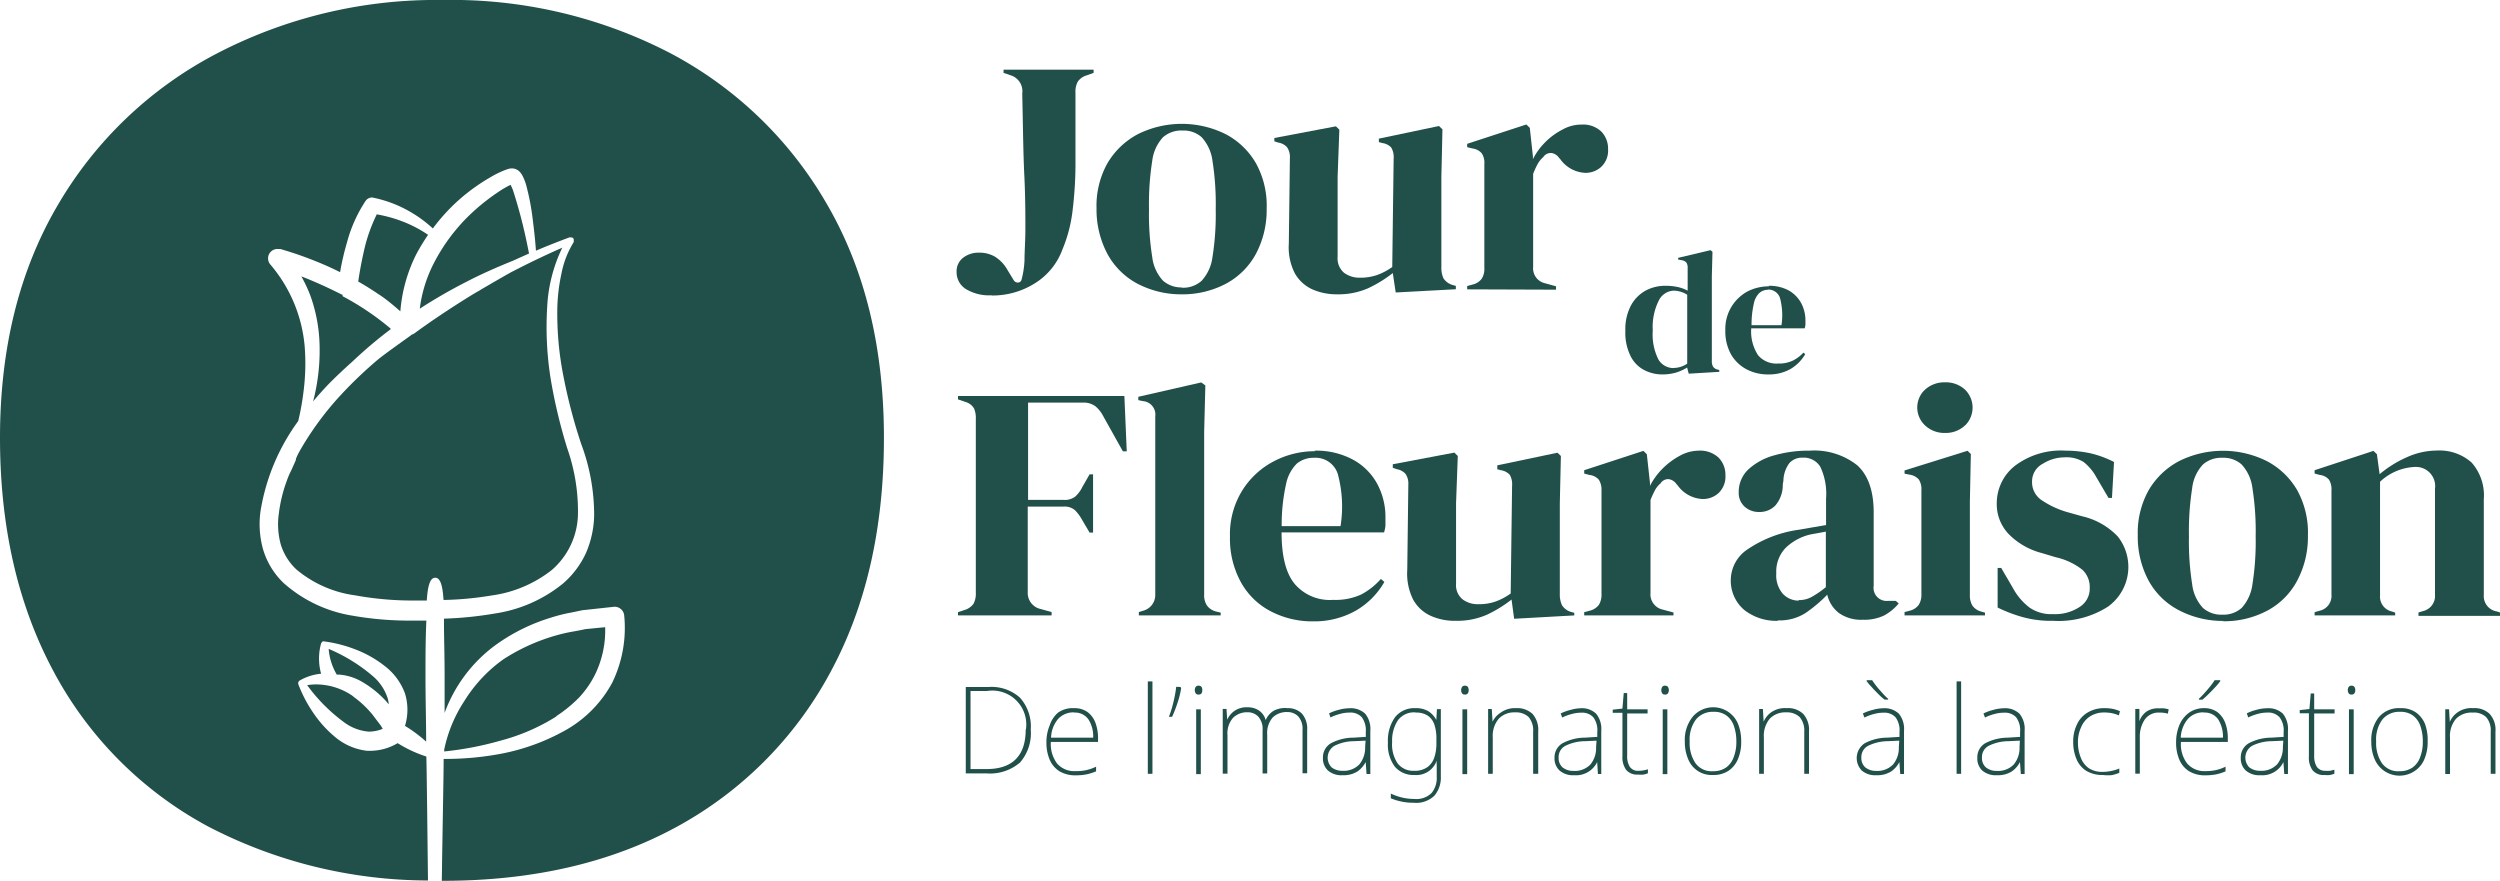
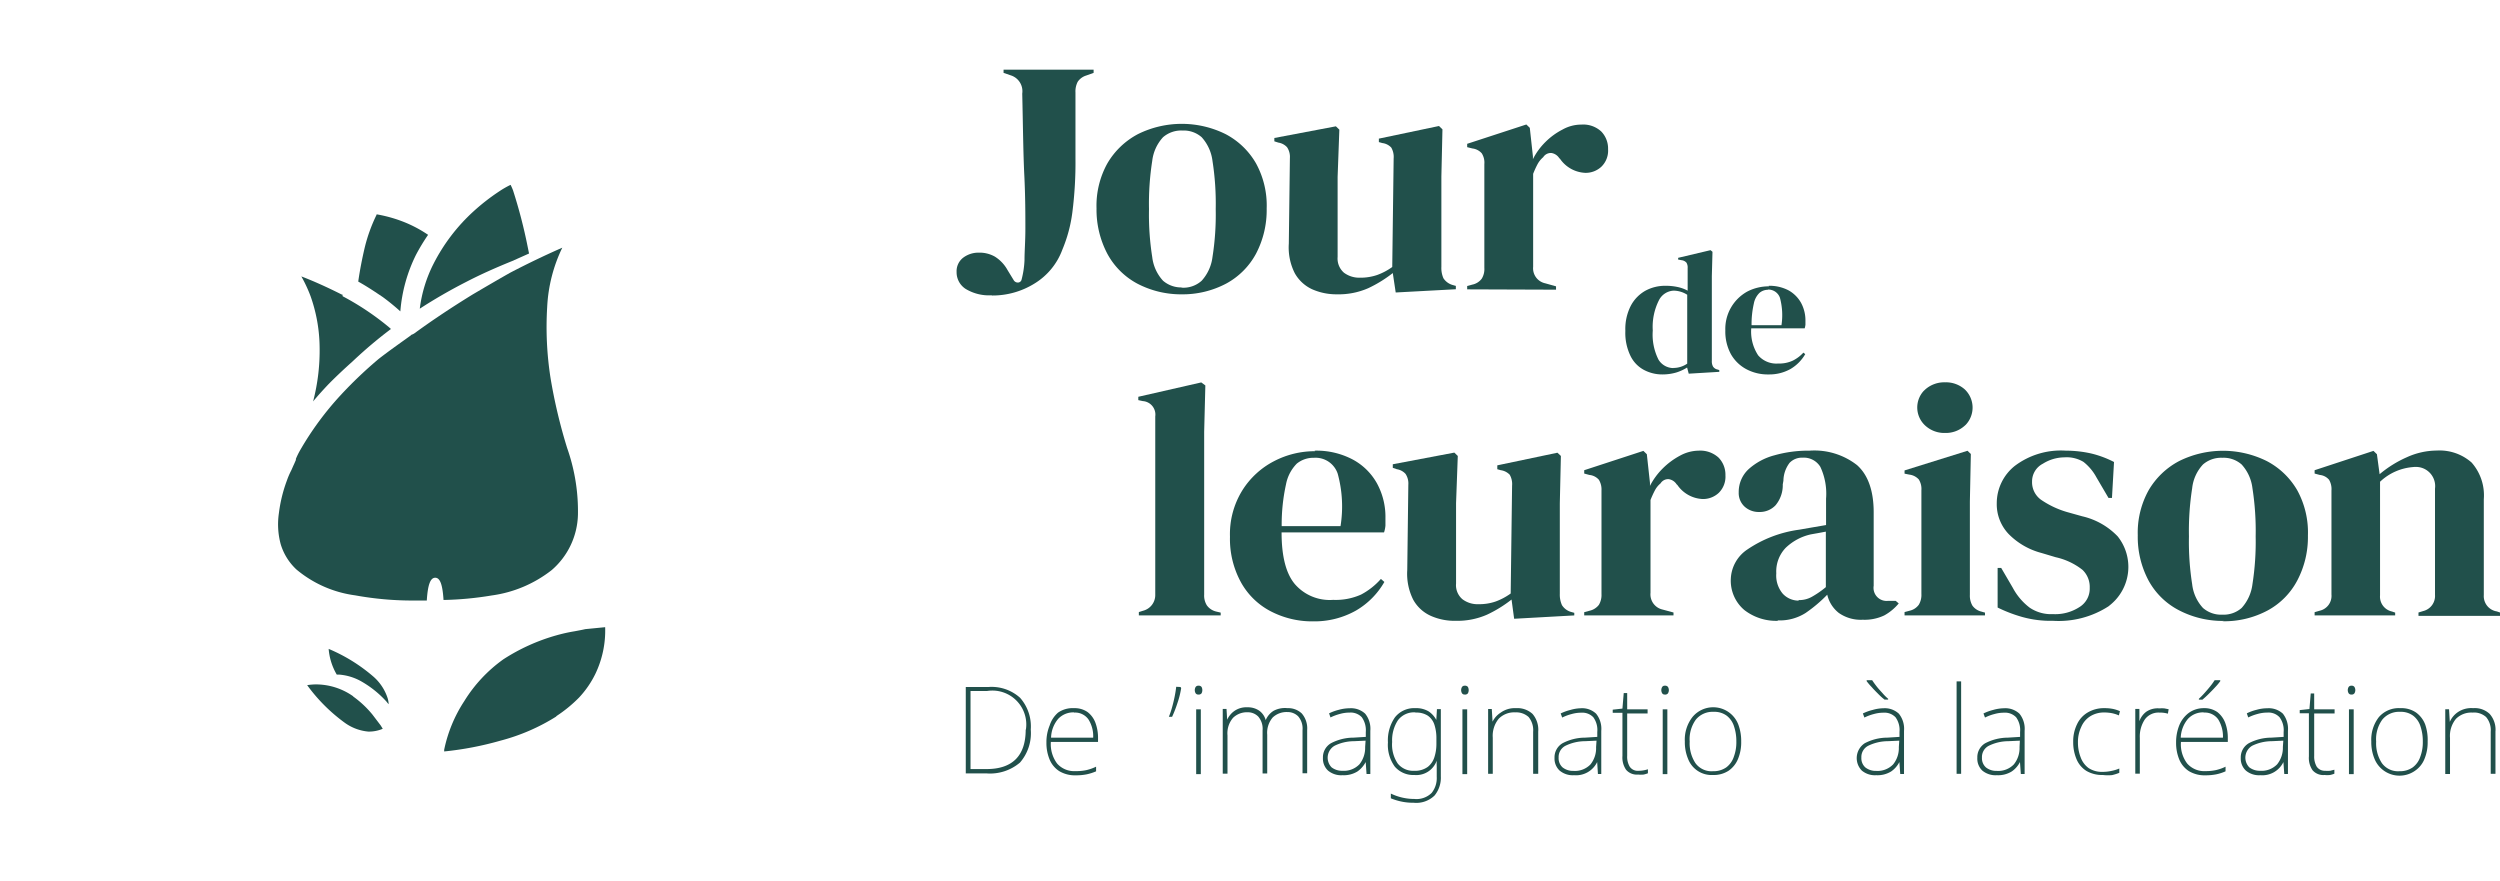
<svg xmlns="http://www.w3.org/2000/svg" viewBox="0 0 231.55 81.58" width="231.55" height="81.58">
  <defs>
    <style>.cls-1{fill:#21504b;}</style>
  </defs>
  <g id="Calque_8" data-name="Calque 8">
    <g id="Logo_Antoine" data-name="Logo Antoine">
      <path id="Tracé_1512" data-name="Tracé 1512" class="cls-1" d="M91.85,27.35a4.18,4.18,0,0,1-2.41-.59,1.83,1.83,0,0,1-.84-1.57,1.58,1.58,0,0,1,.62-1.33,2.36,2.36,0,0,1,1.45-.46,2.88,2.88,0,0,1,1.46.36A3.37,3.37,0,0,1,93.31,25l.58.95a.44.44,0,0,0,.39.22.35.35,0,0,0,.34-.28,8.42,8.42,0,0,0,.27-1.8c0-.79.08-1.76.08-2.89,0-1.29,0-3-.1-5s-.12-4.55-.19-7.53a1.54,1.54,0,0,0-1-1.67l-.73-.25v-.3h8.34v.3l-.7.25a1.47,1.47,0,0,0-.77.57,1.94,1.94,0,0,0-.21,1v6.11a36.13,36.13,0,0,1-.29,5,13.19,13.19,0,0,1-.92,3.43,6.17,6.17,0,0,1-2.6,3.16,7.36,7.36,0,0,1-3.93,1.1" />
      <path id="Tracé_1513" data-name="Tracé 1513" class="cls-1" d="M109.52,27.26a8.73,8.73,0,0,1-4.2-1,6.79,6.79,0,0,1-2.76-2.76,8.76,8.76,0,0,1-1-4.2,8.08,8.08,0,0,1,1-4.16,7.14,7.14,0,0,1,2.84-2.72,9.14,9.14,0,0,1,8.11,0,7,7,0,0,1,2.81,2.69,8.11,8.11,0,0,1,1,4.2,8.69,8.69,0,0,1-1,4.21,6.82,6.82,0,0,1-2.74,2.74,8.62,8.62,0,0,1-4.19,1m0-.62A2.52,2.52,0,0,0,111.3,26a4,4,0,0,0,1-2.19,25.36,25.36,0,0,0,.3-4.44,25.71,25.71,0,0,0-.3-4.47,4,4,0,0,0-1-2.19,2.52,2.52,0,0,0-1.78-.62,2.57,2.57,0,0,0-1.8.62,3.9,3.9,0,0,0-1,2.19,25.71,25.71,0,0,0-.3,4.47,25.36,25.36,0,0,0,.3,4.44,3.9,3.9,0,0,0,1,2.19,2.57,2.57,0,0,0,1.8.62" />
      <path id="Tracé_1514" data-name="Tracé 1514" class="cls-1" d="M123.83,27.26a5.57,5.57,0,0,1-2.28-.46,3.54,3.54,0,0,1-1.63-1.5,5.28,5.28,0,0,1-.55-2.73l.1-7.93a1.6,1.6,0,0,0-.26-1,1.37,1.37,0,0,0-.8-.43l-.38-.12v-.31l5.7-1.08.32.31-.16,4.38V23.8a1.74,1.74,0,0,0,.59,1.46,2.37,2.37,0,0,0,1.48.46,4.77,4.77,0,0,0,1.59-.25,5.69,5.69,0,0,0,1.4-.74l.13-10.06a1.72,1.72,0,0,0-.22-1,1.36,1.36,0,0,0-.83-.42l-.32-.09v-.32l5.57-1.17.32.31-.1,4.38v8.36a2.36,2.36,0,0,0,.19,1.05,1.51,1.51,0,0,0,.83.62l.32.09v.31l-5.57.3L129,25.29a11.75,11.75,0,0,1-2.27,1.4,6.82,6.82,0,0,1-2.89.57" />
      <path id="Tracé_1515" data-name="Tracé 1515" class="cls-1" d="M135.89,26.8v-.31l.48-.13a1.45,1.45,0,0,0,.87-.55,1.7,1.7,0,0,0,.24-1V15.2a1.6,1.6,0,0,0-.24-1,1.37,1.37,0,0,0-.87-.45l-.48-.12v-.31l5.48-1.79.32.31.29,2.65v.25a6.08,6.08,0,0,1,1.16-1.59A6.31,6.31,0,0,1,144.72,12a3.56,3.56,0,0,1,1.74-.46,2.46,2.46,0,0,1,1.85.64,2.27,2.27,0,0,1,.63,1.64,2.07,2.07,0,0,1-.62,1.62,2.13,2.13,0,0,1-1.48.57,3,3,0,0,1-2.35-1.3l-.07-.06a1.06,1.06,0,0,0-.73-.48.84.84,0,0,0-.76.39,2.27,2.27,0,0,0-.53.66,8.76,8.76,0,0,0-.4.88v8.61a1.42,1.42,0,0,0,1.12,1.53l1,.28v.31Z" />
      <path id="Tracé_1516" data-name="Tracé 1516" class="cls-1" d="M154,34.68a3.61,3.61,0,0,1-1.76-.43A2.91,2.91,0,0,1,151,32.93a4.88,4.88,0,0,1-.46-2.29,4.7,4.7,0,0,1,.51-2.33,3.43,3.43,0,0,1,1.36-1.39,3.82,3.82,0,0,1,1.84-.45,5.25,5.25,0,0,1,1.12.11,3.53,3.53,0,0,1,.94.34V24.83a.86.86,0,0,0-.11-.5.7.7,0,0,0-.45-.23l-.32-.06v-.16l3-.71.18.15-.06,2.25v7.86a1,1,0,0,0,.11.52.66.66,0,0,0,.44.28l.14.05v.16l-2.83.17-.15-.57a4.26,4.26,0,0,1-1,.46,4.53,4.53,0,0,1-1.27.18m1-.6a2.25,2.25,0,0,0,1.28-.4V27.3a2.38,2.38,0,0,0-1.26-.38,1.61,1.61,0,0,0-1.36.89,5.45,5.45,0,0,0-.57,2.8,5.14,5.14,0,0,0,.53,2.7,1.62,1.62,0,0,0,1.38.78" />
      <path id="Tracé_1517" data-name="Tracé 1517" class="cls-1" d="M163.81,26.47a3.8,3.8,0,0,1,1.84.42,3,3,0,0,1,1.17,1.17,3.42,3.42,0,0,1,.4,1.66c0,.12,0,.24,0,.36a1.94,1.94,0,0,1-.07.33H162.2a4,4,0,0,0,.64,2.5,2.23,2.23,0,0,0,1.85.76,3,3,0,0,0,1.34-.26,3.33,3.33,0,0,0,1-.75l.17.14a3.78,3.78,0,0,1-1.37,1.38,4,4,0,0,1-2,.5,4.21,4.21,0,0,1-2.09-.49,3.57,3.57,0,0,1-1.43-1.4,4.41,4.41,0,0,1-.51-2.19A3.95,3.95,0,0,1,161.84,27a4.34,4.34,0,0,1,2-.48m-.05.32a1.22,1.22,0,0,0-.82.28,1.85,1.85,0,0,0-.53,1,8.56,8.56,0,0,0-.21,2H165a6.18,6.18,0,0,0-.14-2.53,1.14,1.14,0,0,0-1.14-.77" />
-       <path id="Tracé_1518" data-name="Tracé 1518" class="cls-1" d="M88.73,57v-.3l.57-.19a1.6,1.6,0,0,0,.86-.58,1.92,1.92,0,0,0,.22-1c0-1.24,0-2.48,0-3.74V42.53c0-1.24,0-2.48,0-3.71a2.23,2.23,0,0,0-.17-1,1.35,1.35,0,0,0-.78-.59l-.7-.24v-.31h15.41l.22,5.12H104l-1.81-3.24a3,3,0,0,0-.73-.93,1.81,1.81,0,0,0-1.15-.34H95.22q0,2.19,0,4.47v4.54H98.5A1.6,1.6,0,0,0,99.58,46a2.94,2.94,0,0,0,.67-.9l.67-1.17h.32v5.4h-.32l-.69-1.17a4.17,4.17,0,0,0-.66-.9,1.46,1.46,0,0,0-1.06-.34H95.19V51q0,2,0,3.84a1.52,1.52,0,0,0,1.21,1.57l1,.28V57Z" />
      <path id="Tracé_1519" data-name="Tracé 1519" class="cls-1" d="M105.48,57v-.31l.38-.12A1.5,1.5,0,0,0,107,55.07V38.57a1.25,1.25,0,0,0-1.15-1.42l-.42-.09v-.31l5.83-1.33.38.28L111.53,40V50.56c0,.77,0,1.52,0,2.27s0,1.5,0,2.24a1.72,1.72,0,0,0,.25,1,1.48,1.48,0,0,0,.86.57l.42.1V57Z" />
      <path id="Tracé_1520" data-name="Tracé 1520" class="cls-1" d="M121.76,41.74a7.2,7.2,0,0,1,3.53.82,5.59,5.59,0,0,1,2.25,2.22,6.48,6.48,0,0,1,.78,3.2c0,.22,0,.46,0,.7a2.83,2.83,0,0,1-.13.63h-9.49q0,3.33,1.23,4.79a4.27,4.27,0,0,0,3.55,1.46,5.74,5.74,0,0,0,2.58-.49,6.49,6.49,0,0,0,1.84-1.45l.32.28a7.19,7.19,0,0,1-2.63,2.65,7.81,7.81,0,0,1-3.93,1,8.32,8.32,0,0,1-4-.95,6.66,6.66,0,0,1-2.74-2.7,8.36,8.36,0,0,1-1-4.19,7.69,7.69,0,0,1,1.15-4.3,7.56,7.56,0,0,1,2.94-2.7,8.15,8.15,0,0,1,3.78-.92m-.1.61a2.44,2.44,0,0,0-1.58.54,3.71,3.71,0,0,0-1,1.92,17.3,17.3,0,0,0-.4,3.87h5.45a11.51,11.51,0,0,0-.26-4.85,2.16,2.16,0,0,0-2.19-1.48" />
      <path id="Tracé_1521" data-name="Tracé 1521" class="cls-1" d="M134.8,57.5a5.41,5.41,0,0,1-2.28-.46,3.49,3.49,0,0,1-1.63-1.5,5.34,5.34,0,0,1-.55-2.73l.1-7.92a1.6,1.6,0,0,0-.26-1,1.37,1.37,0,0,0-.8-.43l-.38-.13V43l5.7-1.08.32.31-.16,4.38v7.44a1.71,1.71,0,0,0,.59,1.45,2.31,2.31,0,0,0,1.48.46,4.62,4.62,0,0,0,1.6-.25,5.81,5.81,0,0,0,1.39-.74l.13-10a1.73,1.73,0,0,0-.22-1,1.41,1.41,0,0,0-.83-.42l-.32-.09V43.1l5.57-1.17.32.3-.1,4.39V55a2.37,2.37,0,0,0,.2,1.05,1.46,1.46,0,0,0,.82.62l.32.09V57l-5.57.31L140,55.53a11.75,11.75,0,0,1-2.27,1.4,6.85,6.85,0,0,1-2.89.57" />
      <path id="Tracé_1522" data-name="Tracé 1522" class="cls-1" d="M146.73,57v-.3l.48-.13a1.5,1.5,0,0,0,.88-.55,1.78,1.78,0,0,0,.24-1V45.44a1.74,1.74,0,0,0-.24-1,1.33,1.33,0,0,0-.88-.45l-.48-.13v-.31l5.48-1.79.32.31.29,2.66V45A6.42,6.42,0,0,1,154,43.39a6.77,6.77,0,0,1,1.59-1.18,3.69,3.69,0,0,1,1.74-.47,2.51,2.51,0,0,1,1.85.65,2.27,2.27,0,0,1,.63,1.64,2.1,2.1,0,0,1-.62,1.62,2.13,2.13,0,0,1-1.48.57,3,3,0,0,1-2.35-1.3l-.07-.06a1.06,1.06,0,0,0-.73-.48.83.83,0,0,0-.76.39,2.12,2.12,0,0,0-.53.66,8.76,8.76,0,0,0-.4.88v8.6A1.44,1.44,0,0,0,154,56.46l1,.27V57Z" />
      <path id="Tracé_1523" data-name="Tracé 1523" class="cls-1" d="M164.67,57.5a4.8,4.8,0,0,1-3.11-1,3.56,3.56,0,0,1-1.25-2.93,3.43,3.43,0,0,1,1.52-2.67,11.19,11.19,0,0,1,4.81-1.84l1.15-.2,1.34-.23V46.18a5.84,5.84,0,0,0-.53-2.94,1.79,1.79,0,0,0-1.64-.85,1.58,1.58,0,0,0-1.21.48,2.81,2.81,0,0,0-.57,1.65l-.06.34a2.9,2.9,0,0,1-.67,1.94,2,2,0,0,1-1.5.62,1.94,1.94,0,0,1-1.37-.5,1.71,1.71,0,0,1-.54-1.33,2.87,2.87,0,0,1,.91-2.13,5.78,5.78,0,0,1,2.4-1.29,11.52,11.52,0,0,1,3.25-.43A6.42,6.42,0,0,1,172,43.08c1,.89,1.54,2.35,1.54,4.36v6.82a1.21,1.21,0,0,0,1.34,1.39h.7l.28.24A4.7,4.7,0,0,1,174.52,57a4.25,4.25,0,0,1-2,.4,3.53,3.53,0,0,1-2.21-.63,3,3,0,0,1-1.07-1.69,13.14,13.14,0,0,1-2,1.69,4.47,4.47,0,0,1-2.59.69m1.94-1.88a2.39,2.39,0,0,0,1.2-.29,8.59,8.59,0,0,0,1.32-.91V49.24l-.64.12-.73.13a4.89,4.89,0,0,0-2.35,1.25,3.16,3.16,0,0,0-.87,2.36,2.61,2.61,0,0,0,.6,1.89,2,2,0,0,0,1.47.64" />
      <path id="Tracé_1524" data-name="Tracé 1524" class="cls-1" d="M176.4,57v-.31l.45-.12a1.45,1.45,0,0,0,.87-.56,1.76,1.76,0,0,0,.24-1V45.41a1.65,1.65,0,0,0-.24-1,1.39,1.39,0,0,0-.87-.45l-.45-.09v-.3l5.83-1.82.31.3-.09,4.39V55.1a1.82,1.82,0,0,0,.24,1,1.45,1.45,0,0,0,.84.55l.32.09V57Zm3.76-16.9a2.61,2.61,0,0,1-1.83-.67,2.27,2.27,0,0,1-.16-3.22l.16-.15a2.66,2.66,0,0,1,1.83-.65,2.62,2.62,0,0,1,1.81.65,2.32,2.32,0,0,1,.11,3.27l-.11.1a2.59,2.59,0,0,1-1.81.67" />
      <path id="Tracé_1525" data-name="Tracé 1525" class="cls-1" d="M190.12,57.5a9.78,9.78,0,0,1-2.8-.35,13.31,13.31,0,0,1-2.3-.88l0-3.67h.33l1.08,1.85A5.61,5.61,0,0,0,188,56.29a3.54,3.54,0,0,0,2.15.59,4.12,4.12,0,0,0,2.46-.66,2,2,0,0,0,.94-1.77,2.19,2.19,0,0,0-.67-1.67,6.17,6.17,0,0,0-2.48-1.17l-1.34-.4a6.61,6.61,0,0,1-3-1.73,4,4,0,0,1-1.12-2.87,4.42,4.42,0,0,1,1.66-3.45,7.08,7.08,0,0,1,4.74-1.42,10.76,10.76,0,0,1,2.34.26,9.32,9.32,0,0,1,2.12.79l-.19,3.33h-.32l-1.12-1.91a4.58,4.58,0,0,0-1.2-1.43,3,3,0,0,0-1.76-.42,3.79,3.79,0,0,0-2,.59,1.84,1.84,0,0,0-1,1.66,2,2,0,0,0,.82,1.67,8.41,8.41,0,0,0,2.4,1.14l1.43.4a6.59,6.59,0,0,1,3.28,1.86,4.53,4.53,0,0,1-.72,6.37l-.12.1a8.51,8.51,0,0,1-5.14,1.35" />
      <path id="Tracé_1526" data-name="Tracé 1526" class="cls-1" d="M206,57.51a8.8,8.8,0,0,1-4.21-1A6.73,6.73,0,0,1,199,53.77a8.58,8.58,0,0,1-1-4.19,8.08,8.08,0,0,1,1-4.16,7.08,7.08,0,0,1,2.84-2.72,9.12,9.12,0,0,1,8.1,0,7,7,0,0,1,2.82,2.69,8.11,8.11,0,0,1,1,4.2,8.63,8.63,0,0,1-1,4.2,6.7,6.7,0,0,1-2.73,2.75,8.54,8.54,0,0,1-4.2,1m0-.61a2.53,2.53,0,0,0,1.79-.62,4,4,0,0,0,1-2.19,25.43,25.43,0,0,0,.3-4.44,25.71,25.71,0,0,0-.3-4.47,3.94,3.94,0,0,0-1-2.19,2.53,2.53,0,0,0-1.79-.62,2.56,2.56,0,0,0-1.79.62,3.81,3.81,0,0,0-1,2.19,25.71,25.71,0,0,0-.3,4.47,25.43,25.43,0,0,0,.3,4.44,3.87,3.87,0,0,0,1,2.19,2.55,2.55,0,0,0,1.79.62" />
      <path id="Tracé_1527" data-name="Tracé 1527" class="cls-1" d="M214.38,57v-.3l.45-.13a1.41,1.41,0,0,0,1.11-1.51V45.44a1.72,1.72,0,0,0-.22-1,1.28,1.28,0,0,0-.86-.45l-.48-.13v-.31l5.45-1.79.32.31.25,1.85a10.44,10.44,0,0,1,2.52-1.57,6.79,6.79,0,0,1,2.77-.62,4.48,4.48,0,0,1,3.23,1.11,4.59,4.59,0,0,1,1.13,3.4v8.88a1.43,1.43,0,0,0,1.21,1.51l.29.1v.31H224v-.31l.42-.13a1.44,1.44,0,0,0,1.11-1.51V45.26a1.78,1.78,0,0,0-1.54-2,2.09,2.09,0,0,0-.5,0,5,5,0,0,0-3.05,1.36V55.13a1.41,1.41,0,0,0,1.11,1.51l.29.1V57Z" />
      <path id="Tracé_1552" data-name="Tracé 1552" class="cls-1" d="M47.59,24.11,49,23.48l-.13-.64a46.71,46.71,0,0,0-1.35-5.2,4.83,4.83,0,0,0-.23-.52,8.56,8.56,0,0,0-1.06.61,19.4,19.4,0,0,0-2.42,1.89,17,17,0,0,0-3.66,4.82,12.58,12.58,0,0,0-1.27,4.15,48.48,48.48,0,0,1,4.28-2.47c1.31-.68,2.71-1.31,4.42-2" />
      <path id="Tracé_1553" data-name="Tracé 1553" class="cls-1" d="M31.71,27.27a.11.11,0,0,1-.08,0h0c-1.27-.64-2.52-1.21-3.72-1.67a13.11,13.11,0,0,1,.85,1.82A14.51,14.51,0,0,1,29.6,32,18.66,18.66,0,0,1,29,37.18c.45-.55.94-1.08,1.43-1.6.72-.73,1.47-1.43,2.23-2.11a41.33,41.33,0,0,1,3.55-3l-.19-.17a25,25,0,0,0-4.28-2.86Z" />
      <path id="Tracé_1554" data-name="Tracé 1554" class="cls-1" d="M32.71,64.49a6,6,0,0,0-3.39-1.1,5.1,5.1,0,0,0-.87.07,15.74,15.74,0,0,0,3.48,3.48,4.41,4.41,0,0,0,2.18.82,3.27,3.27,0,0,0,1.34-.26l-.19-.31-.76-1a9.2,9.2,0,0,0-1.79-1.68" />
      <path id="Tracé_1555" data-name="Tracé 1555" class="cls-1" d="M34.88,19.89a14.9,14.9,0,0,0-1.09,3c-.25,1.06-.46,2.13-.61,3.19.61.34,1.21.72,1.79,1.11l.48.32a20.57,20.57,0,0,1,1.63,1.33,14.28,14.28,0,0,1,1.45-5.24,18.19,18.19,0,0,1,1.12-1.85,11.6,11.6,0,0,0-2.14-1.15,12.73,12.73,0,0,0-2.63-.75" />
      <path id="Tracé_1556" data-name="Tracé 1556" class="cls-1" d="M27.42,42.57c-.09.2-.16.38-.25.56l-.18.41a7.35,7.35,0,0,0-.43,1,13.25,13.25,0,0,0-.73,3A7.06,7.06,0,0,0,26,50.41a5.28,5.28,0,0,0,1.46,2.34,10.65,10.65,0,0,0,5.43,2.39,29.51,29.51,0,0,0,5.55.48h1.09c.09-1.46.33-2.11.78-2.11s.68.63.77,2.06a30.46,30.46,0,0,0,4.47-.42A11.5,11.5,0,0,0,51.1,52.8a7,7,0,0,0,2.43-5.15,17.61,17.61,0,0,0-1-6.15A49.21,49.21,0,0,1,51,35.07a30.63,30.63,0,0,1-.32-6.63,14.2,14.2,0,0,1,1.4-5.5c-1.64.72-3.26,1.5-4.83,2.32-1.15.65-2.31,1.33-3.45,2-1.92,1.18-3.76,2.4-5.44,3.63a1.23,1.23,0,0,1-.26.12l-.07.07c-1,.72-2,1.42-2.94,2.15a38.69,38.69,0,0,0-3.53,3.36,28.32,28.32,0,0,0-3.75,5.09,6.84,6.84,0,0,0-.42.86" />
      <path id="Tracé_1557" data-name="Tracé 1557" class="cls-1" d="M51.51,66.34a12.62,12.62,0,0,0,2.12-1.73,8.91,8.91,0,0,0,1.51-2.19,9.28,9.28,0,0,0,.91-4.33l-1.84.18c-.29.07-.63.13-1,.2a15.34,15.34,0,0,0-1.66.37,18,18,0,0,0-4.92,2.22A13.38,13.38,0,0,0,43,64.94a13,13,0,0,0-1.86,4.5v.16a29.79,29.79,0,0,0,5.21-1,18.44,18.44,0,0,0,5.19-2.25" />
      <path id="Tracé_1558" data-name="Tracé 1558" class="cls-1" d="M36,65.22a2.35,2.35,0,0,0-.09-.53,4.48,4.48,0,0,0-1.3-2,15.5,15.5,0,0,0-4.17-2.59,5.58,5.58,0,0,0,.75,2.38l.21,0a4.94,4.94,0,0,1,2.15.68A9.36,9.36,0,0,1,35.81,65a1.46,1.46,0,0,0,.16.19" />
-       <path id="Tracé_1559" data-name="Tracé 1559" class="cls-1" d="M76.55,18.84A36.24,36.24,0,0,0,62,4.88,44,44,0,0,0,41,0,44,44,0,0,0,20,5,36.64,36.64,0,0,0,5.35,19Q0,28.11,0,40.55T5,62.26A34.93,34.93,0,0,0,19.28,76.55a44.27,44.27,0,0,0,20.36,5c-.06-5.09-.11-9.84-.15-11.48a11.72,11.72,0,0,1-2.66-1.24,5,5,0,0,1-2.5.71H34a5.6,5.6,0,0,1-3-1.31A10.56,10.56,0,0,1,29,66a12.62,12.62,0,0,1-1.36-2.6.31.31,0,0,1,.1-.36,4.88,4.88,0,0,1,2-.64,5.26,5.26,0,0,1,0-2.81.86.86,0,0,1,.14-.18.32.32,0,0,1,.16,0,12.44,12.44,0,0,1,2.88.74,10.23,10.23,0,0,1,2.64,1.48,5.66,5.66,0,0,1,1.95,2.6,5.11,5.11,0,0,1,0,3l.21.13a13.23,13.23,0,0,1,1.75,1.33c0-1.95-.06-3.91-.06-5.87,0-2.17,0-3.47.08-5.34h-.23l-1.13,0a30.55,30.55,0,0,1-5.56-.47A12.58,12.58,0,0,1,26.27,54a7.08,7.08,0,0,1-1.91-3.14,8.64,8.64,0,0,1-.22-3.58A19.32,19.32,0,0,1,27.62,39a23.38,23.38,0,0,0,.48-2.63,20.43,20.43,0,0,0,.12-4.28,13.46,13.46,0,0,0-3.17-7.58.87.87,0,0,1,.67-1.45l.23,0a32.73,32.73,0,0,1,3.33,1.15c.7.28,1.43.6,2.22,1a24,24,0,0,1,.64-2.76,13,13,0,0,1,1.72-3.84.74.74,0,0,1,.61-.32A11.41,11.41,0,0,1,38,19.62a11.61,11.61,0,0,1,2.09,1.54,17.5,17.5,0,0,1,2.58-2.79,18,18,0,0,1,2.73-1.94,8.68,8.68,0,0,1,1.6-.76,1.76,1.76,0,0,1,.33-.07h0a1,1,0,0,1,.72.23,1.59,1.59,0,0,1,.39.54,4.54,4.54,0,0,1,.32.87,22.51,22.51,0,0,1,.6,3.24c.13,1,.22,1.9.28,2.74,1-.43,2.07-.85,3.12-1.24L53,22s.14.07.14.18v.24A8.58,8.58,0,0,0,52,25.35a16.74,16.74,0,0,0-.38,3.15,29.61,29.61,0,0,0,.57,6.37,49.92,49.92,0,0,0,1.63,6.22,18.75,18.75,0,0,1,1.21,6.63,9.18,9.18,0,0,1-.74,3.46,8.31,8.31,0,0,1-2.15,2.87,13,13,0,0,1-6.29,2.77,34,34,0,0,1-4.73.48c0,1.92.06,3.21.06,5.41,0,1.11,0,2.21,0,3.32a13.53,13.53,0,0,1,4.59-6.19,17.29,17.29,0,0,1,5.31-2.65,14.29,14.29,0,0,1,1.85-.46l1-.21,2.94-.32a.89.89,0,0,1,.94.77,11.61,11.61,0,0,1-1.1,6.25,11.09,11.09,0,0,1-4.4,4.45,19.7,19.7,0,0,1-5.69,2.1,27.51,27.51,0,0,1-5.11.52h-.42c0,1.59-.1,6.26-.17,11.29H41q12.52,0,21.68-5A35.27,35.27,0,0,0,76.87,62.34q5-9.18,5-21.79T76.55,18.84" />
    </g>
    <path class="cls-1" d="M95.47,67.57a4.15,4.15,0,0,1-1,3.06,4.28,4.28,0,0,1-3.13,1H89.45v-8h2.1a3.93,3.93,0,0,1,2.93,1A4,4,0,0,1,95.47,67.57Zm-.45,0A3.14,3.14,0,0,0,91.42,64H89.89v7.23h1.4C93.77,71.26,95,70,95,67.58Z" />
    <path class="cls-1" d="M99.47,65.59a2.09,2.09,0,0,1,1.26.36,2.22,2.22,0,0,1,.73,1,4,4,0,0,1,.24,1.42v.35H97.33a3,3,0,0,0,.58,2,2.1,2.1,0,0,0,1.7.7,4.38,4.38,0,0,0,1-.09,4.17,4.17,0,0,0,.91-.32v.43a4.47,4.47,0,0,1-.88.28,4.91,4.91,0,0,1-1,.09,2.83,2.83,0,0,1-1.52-.38,2.36,2.36,0,0,1-.9-1.07,4,4,0,0,1-.3-1.59,4,4,0,0,1,.3-1.58A2.63,2.63,0,0,1,98,66,2.37,2.37,0,0,1,99.47,65.59Zm0,.39a1.92,1.92,0,0,0-1.46.6,2.81,2.81,0,0,0-.66,1.74h3.9a2.89,2.89,0,0,0-.44-1.69A1.51,1.51,0,0,0,99.47,66Z" />
-     <path class="cls-1" d="M106.74,71.67h-.43V63.11h.43Z" />
+     <path class="cls-1" d="M106.74,71.67h-.43h.43Z" />
    <path class="cls-1" d="M109.34,63.63l.06.1a7.83,7.83,0,0,1-.34,1.37,11.21,11.21,0,0,1-.5,1.29h-.3a7.71,7.71,0,0,0,.3-.89c.09-.32.17-.65.24-1s.11-.62.14-.89Z" />
    <path class="cls-1" d="M111,63.51a.32.32,0,0,1,.29.12.64.64,0,0,1,0,.58.32.32,0,0,1-.29.12.29.29,0,0,1-.26-.12.57.57,0,0,1,0-.58A.29.29,0,0,1,111,63.51Zm.22,2.19v6h-.43v-6Z" />
    <path class="cls-1" d="M119.25,65.59a1.81,1.81,0,0,1,1.32.49,2.11,2.11,0,0,1,.5,1.54v4h-.43v-4a1.73,1.73,0,0,0-.4-1.27,1.38,1.38,0,0,0-1-.4,1.87,1.87,0,0,0-1.36.5,2.18,2.18,0,0,0-.51,1.6v3.59h-.43v-4a1.73,1.73,0,0,0-.4-1.27,1.35,1.35,0,0,0-1-.4,1.83,1.83,0,0,0-1.33.51,2.19,2.19,0,0,0-.52,1.63v3.55h-.44v-6h.35l.06,1h0a2,2,0,0,1,.64-.79,1.93,1.93,0,0,1,1.24-.36,1.85,1.85,0,0,1,1.07.3,1.58,1.58,0,0,1,.62.89h0a1.85,1.85,0,0,1,.74-.87A2.23,2.23,0,0,1,119.25,65.59Z" />
    <path class="cls-1" d="M125,65.6a1.92,1.92,0,0,1,1.44.5,2.22,2.22,0,0,1,.48,1.59v4h-.35l-.08-1.11h0a2.45,2.45,0,0,1-.76.87,2.39,2.39,0,0,1-1.38.35,1.9,1.9,0,0,1-1.35-.43,1.52,1.52,0,0,1-.47-1.18,1.51,1.51,0,0,1,.74-1.35,4.54,4.54,0,0,1,2.1-.52l1.13-.07v-.45a2.08,2.08,0,0,0-.37-1.37A1.42,1.42,0,0,0,125,66a3.28,3.28,0,0,0-.88.12,4.65,4.65,0,0,0-.89.33l-.13-.38a4.47,4.47,0,0,1,.91-.33A3.71,3.71,0,0,1,125,65.6Zm1.48,3-1.08.05a4.1,4.1,0,0,0-1.79.42,1.28,1.28,0,0,0-.28,2,1.58,1.58,0,0,0,1,.32,2,2,0,0,0,1.58-.6,2.44,2.44,0,0,0,.53-1.6Z" />
    <path class="cls-1" d="M131.09,65.59a2.22,2.22,0,0,1,1.23.3,2.16,2.16,0,0,1,.71.79h0l.06-1h.36v6.22a2.61,2.61,0,0,1-.58,1.78,2.42,2.42,0,0,1-1.94.67,5.17,5.17,0,0,1-1.18-.12,5.65,5.65,0,0,1-.93-.29V73.5A5,5,0,0,0,131,74a2,2,0,0,0,1.6-.56,2.2,2.2,0,0,0,.47-1.49V71.5c0-.19,0-.36,0-.52a5.29,5.29,0,0,1,0-.53h0A2,2,0,0,1,131,71.78a2.26,2.26,0,0,1-1.81-.77,3.41,3.41,0,0,1-.64-2.25,3.72,3.72,0,0,1,.65-2.32A2.26,2.26,0,0,1,131.09,65.59Zm0,.39a1.86,1.86,0,0,0-1.62.74,3.39,3.39,0,0,0-.53,2,3.14,3.14,0,0,0,.52,2,1.82,1.82,0,0,0,1.51.67,2,2,0,0,0,1.27-.36,1.85,1.85,0,0,0,.62-.92,4,4,0,0,0,.18-1.21v-.49a4.05,4.05,0,0,0-.18-1.27,1.63,1.63,0,0,0-.61-.85A1.92,1.92,0,0,0,131.12,66Z" />
    <path class="cls-1" d="M135.67,63.51a.32.32,0,0,1,.29.12.64.64,0,0,1,0,.58.32.32,0,0,1-.29.12.29.29,0,0,1-.26-.12.57.57,0,0,1,0-.58A.29.29,0,0,1,135.67,63.51Zm.22,2.19v6h-.44v-6Z" />
    <path class="cls-1" d="M140.41,65.59a2.07,2.07,0,0,1,1.53.53,2.24,2.24,0,0,1,.53,1.64v3.91H142V67.78a1.92,1.92,0,0,0-.42-1.37,1.7,1.7,0,0,0-1.23-.43,2,2,0,0,0-1.53.58,2.48,2.48,0,0,0-.56,1.76v3.35h-.43v-6h.34l.07,1.17h0A2.1,2.1,0,0,1,139,66,2.22,2.22,0,0,1,140.41,65.59Z" />
    <path class="cls-1" d="M146.4,65.6a1.88,1.88,0,0,1,1.43.5,2.22,2.22,0,0,1,.48,1.59v4H148l-.07-1.11h0a2.17,2.17,0,0,1-2.14,1.22,1.89,1.89,0,0,1-1.34-.43,1.52,1.52,0,0,1-.47-1.18,1.51,1.51,0,0,1,.74-1.35,4.54,4.54,0,0,1,2.1-.52l1.12-.07v-.45a2,2,0,0,0-.37-1.37,1.41,1.41,0,0,0-1.11-.42,3.22,3.22,0,0,0-.88.12,4.42,4.42,0,0,0-.89.33l-.14-.38a4.56,4.56,0,0,1,.92-.33A3.66,3.66,0,0,1,146.4,65.6Zm1.47,3-1.08.05a4.17,4.17,0,0,0-1.79.42,1.17,1.17,0,0,0-.64,1.1,1.14,1.14,0,0,0,.37.91,1.56,1.56,0,0,0,1,.32,2,2,0,0,0,1.58-.6,2.39,2.39,0,0,0,.52-1.6Z" />
    <path class="cls-1" d="M151.75,71.39a2.77,2.77,0,0,0,.88-.14v.37a2.34,2.34,0,0,1-.4.12,2.51,2.51,0,0,1-.51,0,1.31,1.31,0,0,1-1.11-.44,2,2,0,0,1-.34-1.28v-4h-.9v-.29l.9-.1.12-1.44h.32V65.7h1.89v.38h-1.89V70a1.8,1.8,0,0,0,.23,1A.88.88,0,0,0,151.75,71.39Z" />
    <path class="cls-1" d="M154.2,63.51a.31.31,0,0,1,.29.12.57.57,0,0,1,0,.58.31.31,0,0,1-.29.12.27.27,0,0,1-.25-.12.57.57,0,0,1,0-.58A.27.27,0,0,1,154.2,63.51Zm.23,2.19v6H154v-6Z" />
    <path class="cls-1" d="M161.27,68.68a4,4,0,0,1-.29,1.6,2.45,2.45,0,0,1-.87,1.1,2.51,2.51,0,0,1-1.46.4,2.33,2.33,0,0,1-2.3-1.49,4,4,0,0,1-.3-1.61,3.4,3.4,0,0,1,.7-2.26,2.49,2.49,0,0,1,4.25.68A4.33,4.33,0,0,1,161.27,68.68Zm-4.77,0a3.34,3.34,0,0,0,.53,2,1.84,1.84,0,0,0,1.62.75,2.06,2.06,0,0,0,1.23-.35,2,2,0,0,0,.71-1,3.79,3.79,0,0,0,.23-1.41,4.25,4.25,0,0,0-.21-1.38,2,2,0,0,0-.68-1,1.91,1.91,0,0,0-1.22-.36,2,2,0,0,0-1.64.72A3.09,3.09,0,0,0,156.5,68.68Z" />
-     <path class="cls-1" d="M165.48,65.59a2,2,0,0,1,1.53.53,2.2,2.2,0,0,1,.54,1.64v3.91h-.44V67.78a1.92,1.92,0,0,0-.43-1.37,1.7,1.7,0,0,0-1.23-.43,2,2,0,0,0-1.53.58,2.48,2.48,0,0,0-.55,1.76v3.35h-.44v-6h.35l.07,1.17h0a2.05,2.05,0,0,1,.73-.89A2.21,2.21,0,0,1,165.48,65.59Z" />
    <path class="cls-1" d="M174.44,65.6a1.91,1.91,0,0,1,1.43.5,2.22,2.22,0,0,1,.48,1.59v4H176l-.08-1.11h0a2.35,2.35,0,0,1-.76.87,2.39,2.39,0,0,1-1.38.35,1.89,1.89,0,0,1-1.34-.43,1.65,1.65,0,0,1,.27-2.53,4.54,4.54,0,0,1,2.1-.52l1.12-.07v-.45a2,2,0,0,0-.37-1.37,1.41,1.41,0,0,0-1.11-.42,3.22,3.22,0,0,0-.88.12,4.42,4.42,0,0,0-.89.33l-.14-.38a4.56,4.56,0,0,1,.92-.33A3.66,3.66,0,0,1,174.44,65.6Zm1.47,3-1.08.05a4.17,4.17,0,0,0-1.79.42,1.17,1.17,0,0,0-.64,1.1,1.14,1.14,0,0,0,.37.91,1.56,1.56,0,0,0,1,.32,2,2,0,0,0,1.57-.6,2.39,2.39,0,0,0,.53-1.6ZM173.4,63c.11.17.24.35.41.57s.35.41.54.62a4.41,4.41,0,0,0,.53.53v.08h-.33a5.85,5.85,0,0,1-.6-.54c-.21-.21-.41-.41-.59-.62a5.15,5.15,0,0,1-.47-.55V63Z" />
    <path class="cls-1" d="M181.64,71.67h-.42V63.11h.42Z" />
    <path class="cls-1" d="M185.61,65.6a1.91,1.91,0,0,1,1.43.5,2.22,2.22,0,0,1,.48,1.59v4h-.35l-.08-1.11h0a2.35,2.35,0,0,1-.76.87,2.39,2.39,0,0,1-1.38.35,1.92,1.92,0,0,1-1.35-.43,1.52,1.52,0,0,1-.46-1.18,1.5,1.5,0,0,1,.73-1.35,4.61,4.61,0,0,1,2.1-.52l1.13-.07v-.45a2,2,0,0,0-.37-1.37,1.42,1.42,0,0,0-1.12-.42,3.15,3.15,0,0,0-.87.12,4.21,4.21,0,0,0-.89.33l-.14-.38a4.7,4.7,0,0,1,.91-.33A3.78,3.78,0,0,1,185.61,65.6Zm1.47,3-1.08.05a4.13,4.13,0,0,0-1.79.42,1.17,1.17,0,0,0-.64,1.1,1.14,1.14,0,0,0,.37.91,1.55,1.55,0,0,0,1,.32,2,2,0,0,0,1.58-.6,2.39,2.39,0,0,0,.53-1.6Z" />
    <path class="cls-1" d="M194.77,71.78a2.89,2.89,0,0,1-1.53-.38,2.35,2.35,0,0,1-.91-1.08,4,4,0,0,1-.31-1.6,3.58,3.58,0,0,1,.36-1.65,2.48,2.48,0,0,1,1-1.09,2.94,2.94,0,0,1,1.54-.39,3.84,3.84,0,0,1,.78.07,3.3,3.3,0,0,1,.65.21l-.1.39a3.25,3.25,0,0,0-.67-.21,3.85,3.85,0,0,0-.66-.06,2.4,2.4,0,0,0-1.32.35,2.16,2.16,0,0,0-.84,1,3.23,3.23,0,0,0-.3,1.43,3.71,3.71,0,0,0,.25,1.37,2.12,2.12,0,0,0,.74,1,2.24,2.24,0,0,0,1.3.35,3.75,3.75,0,0,0,.82-.09,3.58,3.58,0,0,0,.72-.22v.4a4.43,4.43,0,0,1-.67.21A3.79,3.79,0,0,1,194.77,71.78Z" />
    <path class="cls-1" d="M200,65.61a3.33,3.33,0,0,1,.46,0l.4.08-.07.41A2.64,2.64,0,0,0,200,66a1.56,1.56,0,0,0-1.35.64,2.86,2.86,0,0,0-.46,1.7v3.32h-.42v-6h.38l0,1.14h0a1.85,1.85,0,0,1,.64-.88A1.88,1.88,0,0,1,200,65.61Z" />
    <path class="cls-1" d="M204.11,65.59a2.09,2.09,0,0,1,1.26.36,2.3,2.3,0,0,1,.73,1,4,4,0,0,1,.24,1.42v.35H202a2.93,2.93,0,0,0,.58,2,2.1,2.1,0,0,0,1.7.7,4.28,4.28,0,0,0,.94-.09,4,4,0,0,0,.91-.32v.43a4.19,4.19,0,0,1-.87.28,5.09,5.09,0,0,1-1,.09,2.82,2.82,0,0,1-1.51-.38,2.36,2.36,0,0,1-.9-1.07,4,4,0,0,1-.3-1.59,4.19,4.19,0,0,1,.29-1.58,2.73,2.73,0,0,1,.87-1.15A2.35,2.35,0,0,1,204.11,65.59Zm0,.39a1.9,1.9,0,0,0-1.46.6,2.88,2.88,0,0,0-.67,1.74h3.91a3,3,0,0,0-.44-1.69A1.51,1.51,0,0,0,204.11,66ZM205.64,63v.09a5,5,0,0,1-.46.55c-.19.21-.39.41-.6.62s-.41.39-.59.54h-.33v-.08a6.63,6.63,0,0,0,.52-.53c.19-.21.36-.41.53-.62a5.91,5.91,0,0,0,.41-.57Z" />
    <path class="cls-1" d="M210,65.6a1.92,1.92,0,0,1,1.44.5,2.27,2.27,0,0,1,.47,1.59v4h-.34l-.08-1.11h0a2.17,2.17,0,0,1-2.14,1.22,1.89,1.89,0,0,1-1.34-.43,1.52,1.52,0,0,1-.47-1.18,1.51,1.51,0,0,1,.74-1.35,4.54,4.54,0,0,1,2.1-.52l1.13-.07v-.45a2,2,0,0,0-.38-1.37A1.4,1.4,0,0,0,210,66a3.28,3.28,0,0,0-.88.12,4.65,4.65,0,0,0-.89.33l-.13-.38a4.26,4.26,0,0,1,.91-.33A3.66,3.66,0,0,1,210,65.6Zm1.48,3-1.09.05a4.17,4.17,0,0,0-1.79.42,1.28,1.28,0,0,0-.27,2,1.58,1.58,0,0,0,1,.32,2,2,0,0,0,1.58-.6,2.44,2.44,0,0,0,.53-1.6Z" />
    <path class="cls-1" d="M215.34,71.39a3.58,3.58,0,0,0,.48,0l.39-.1v.37a2.34,2.34,0,0,1-.4.12,2.51,2.51,0,0,1-.51,0,1.31,1.31,0,0,1-1.11-.44,2,2,0,0,1-.34-1.28v-4H213v-.29l.9-.1.12-1.44h.32V65.7h1.89v.38h-1.89V70a1.89,1.89,0,0,0,.23,1A.9.9,0,0,0,215.34,71.39Z" />
    <path class="cls-1" d="M217.79,63.51a.3.3,0,0,1,.28.12.57.57,0,0,1,0,.58.3.3,0,0,1-.28.12.29.29,0,0,1-.26-.12.57.57,0,0,1,0-.58A.29.29,0,0,1,217.79,63.51ZM218,65.7v6h-.44v-6Z" />
    <path class="cls-1" d="M224.85,68.68a4,4,0,0,1-.29,1.6,2.39,2.39,0,0,1-.87,1.1,2.5,2.5,0,0,1-3.76-1.09,4,4,0,0,1-.3-1.61,3.4,3.4,0,0,1,.7-2.26,2.44,2.44,0,0,1,2-.83,2.4,2.4,0,0,1,1.44.4,2.44,2.44,0,0,1,.85,1.11A4.33,4.33,0,0,1,224.85,68.68Zm-4.77,0a3.34,3.34,0,0,0,.53,2,1.84,1.84,0,0,0,1.62.75,2.06,2.06,0,0,0,1.23-.35,2,2,0,0,0,.71-1,3.79,3.79,0,0,0,.23-1.41,4.25,4.25,0,0,0-.21-1.38,2,2,0,0,0-.68-1,1.91,1.91,0,0,0-1.22-.36,2,2,0,0,0-1.64.72A3.09,3.09,0,0,0,220.08,68.68Z" />
    <path class="cls-1" d="M229.07,65.59a2,2,0,0,1,1.52.53,2.2,2.2,0,0,1,.54,1.64v3.91h-.44V67.78a1.88,1.88,0,0,0-.43-1.37A1.67,1.67,0,0,0,229,66a2,2,0,0,0-1.53.58,2.48,2.48,0,0,0-.55,1.76v3.35h-.44v-6h.35l.07,1.17h0a2.12,2.12,0,0,1,.73-.89A2.22,2.22,0,0,1,229.07,65.59Z" />
  </g>
</svg>